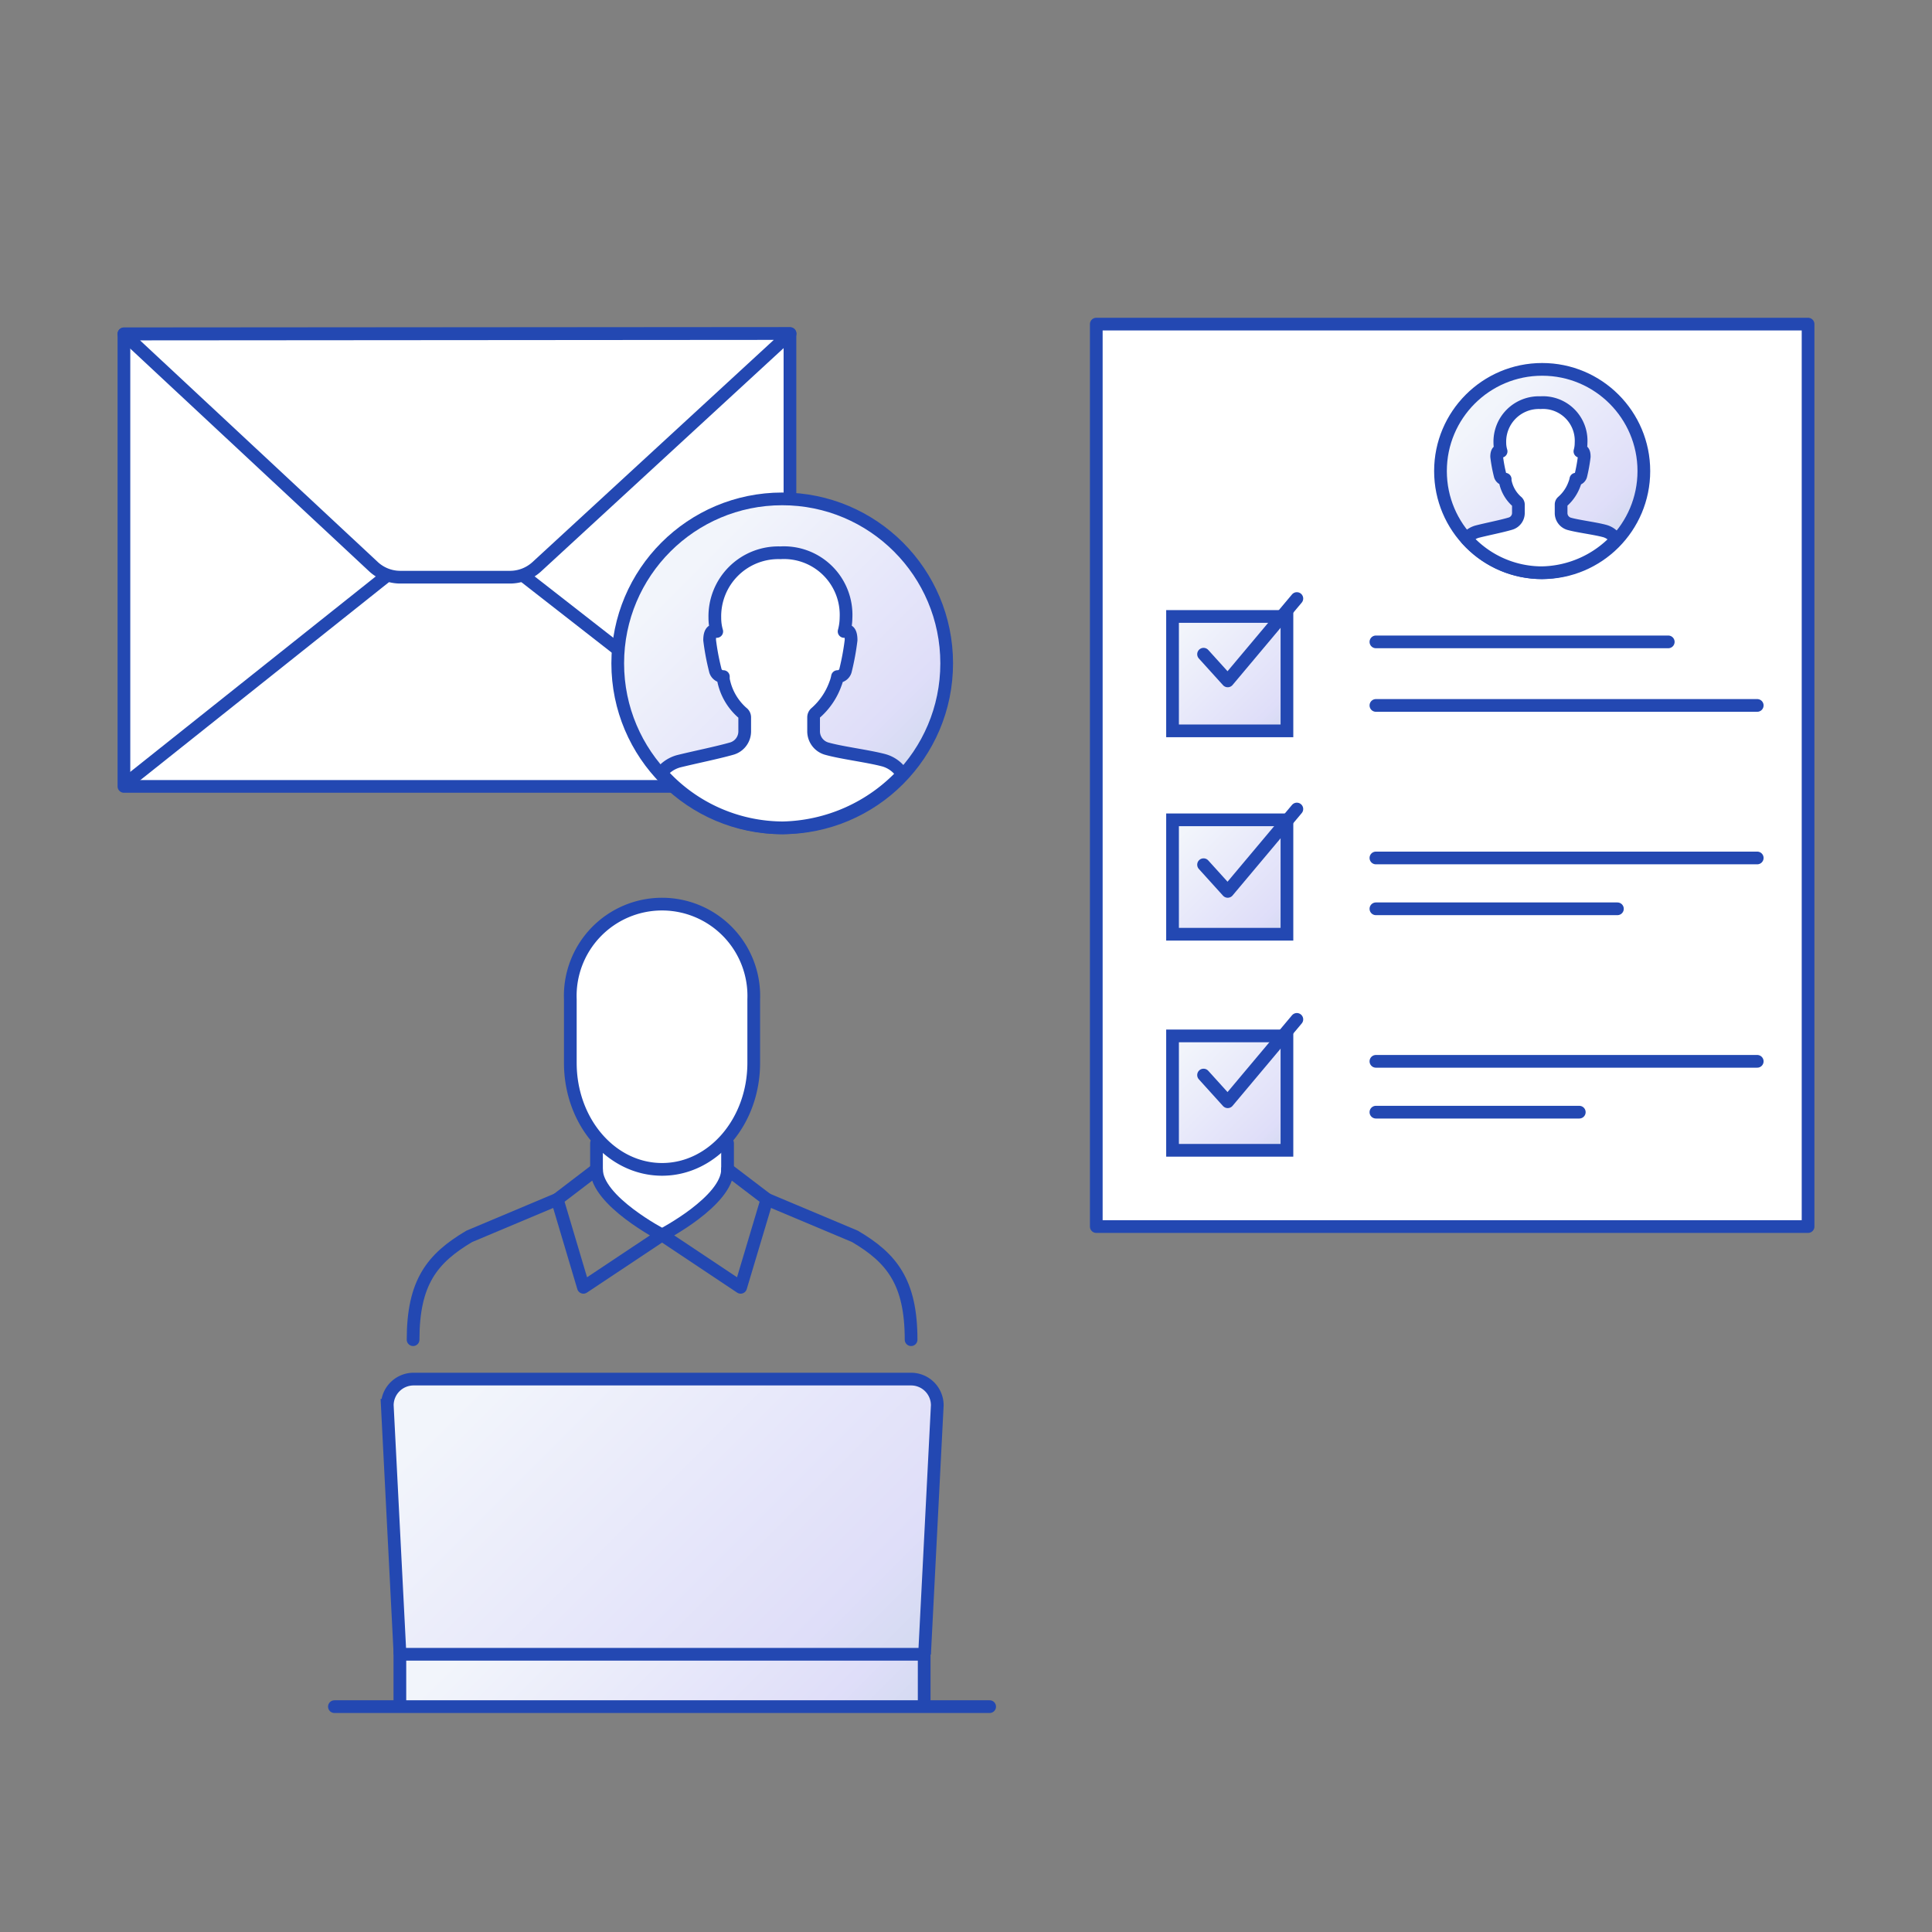
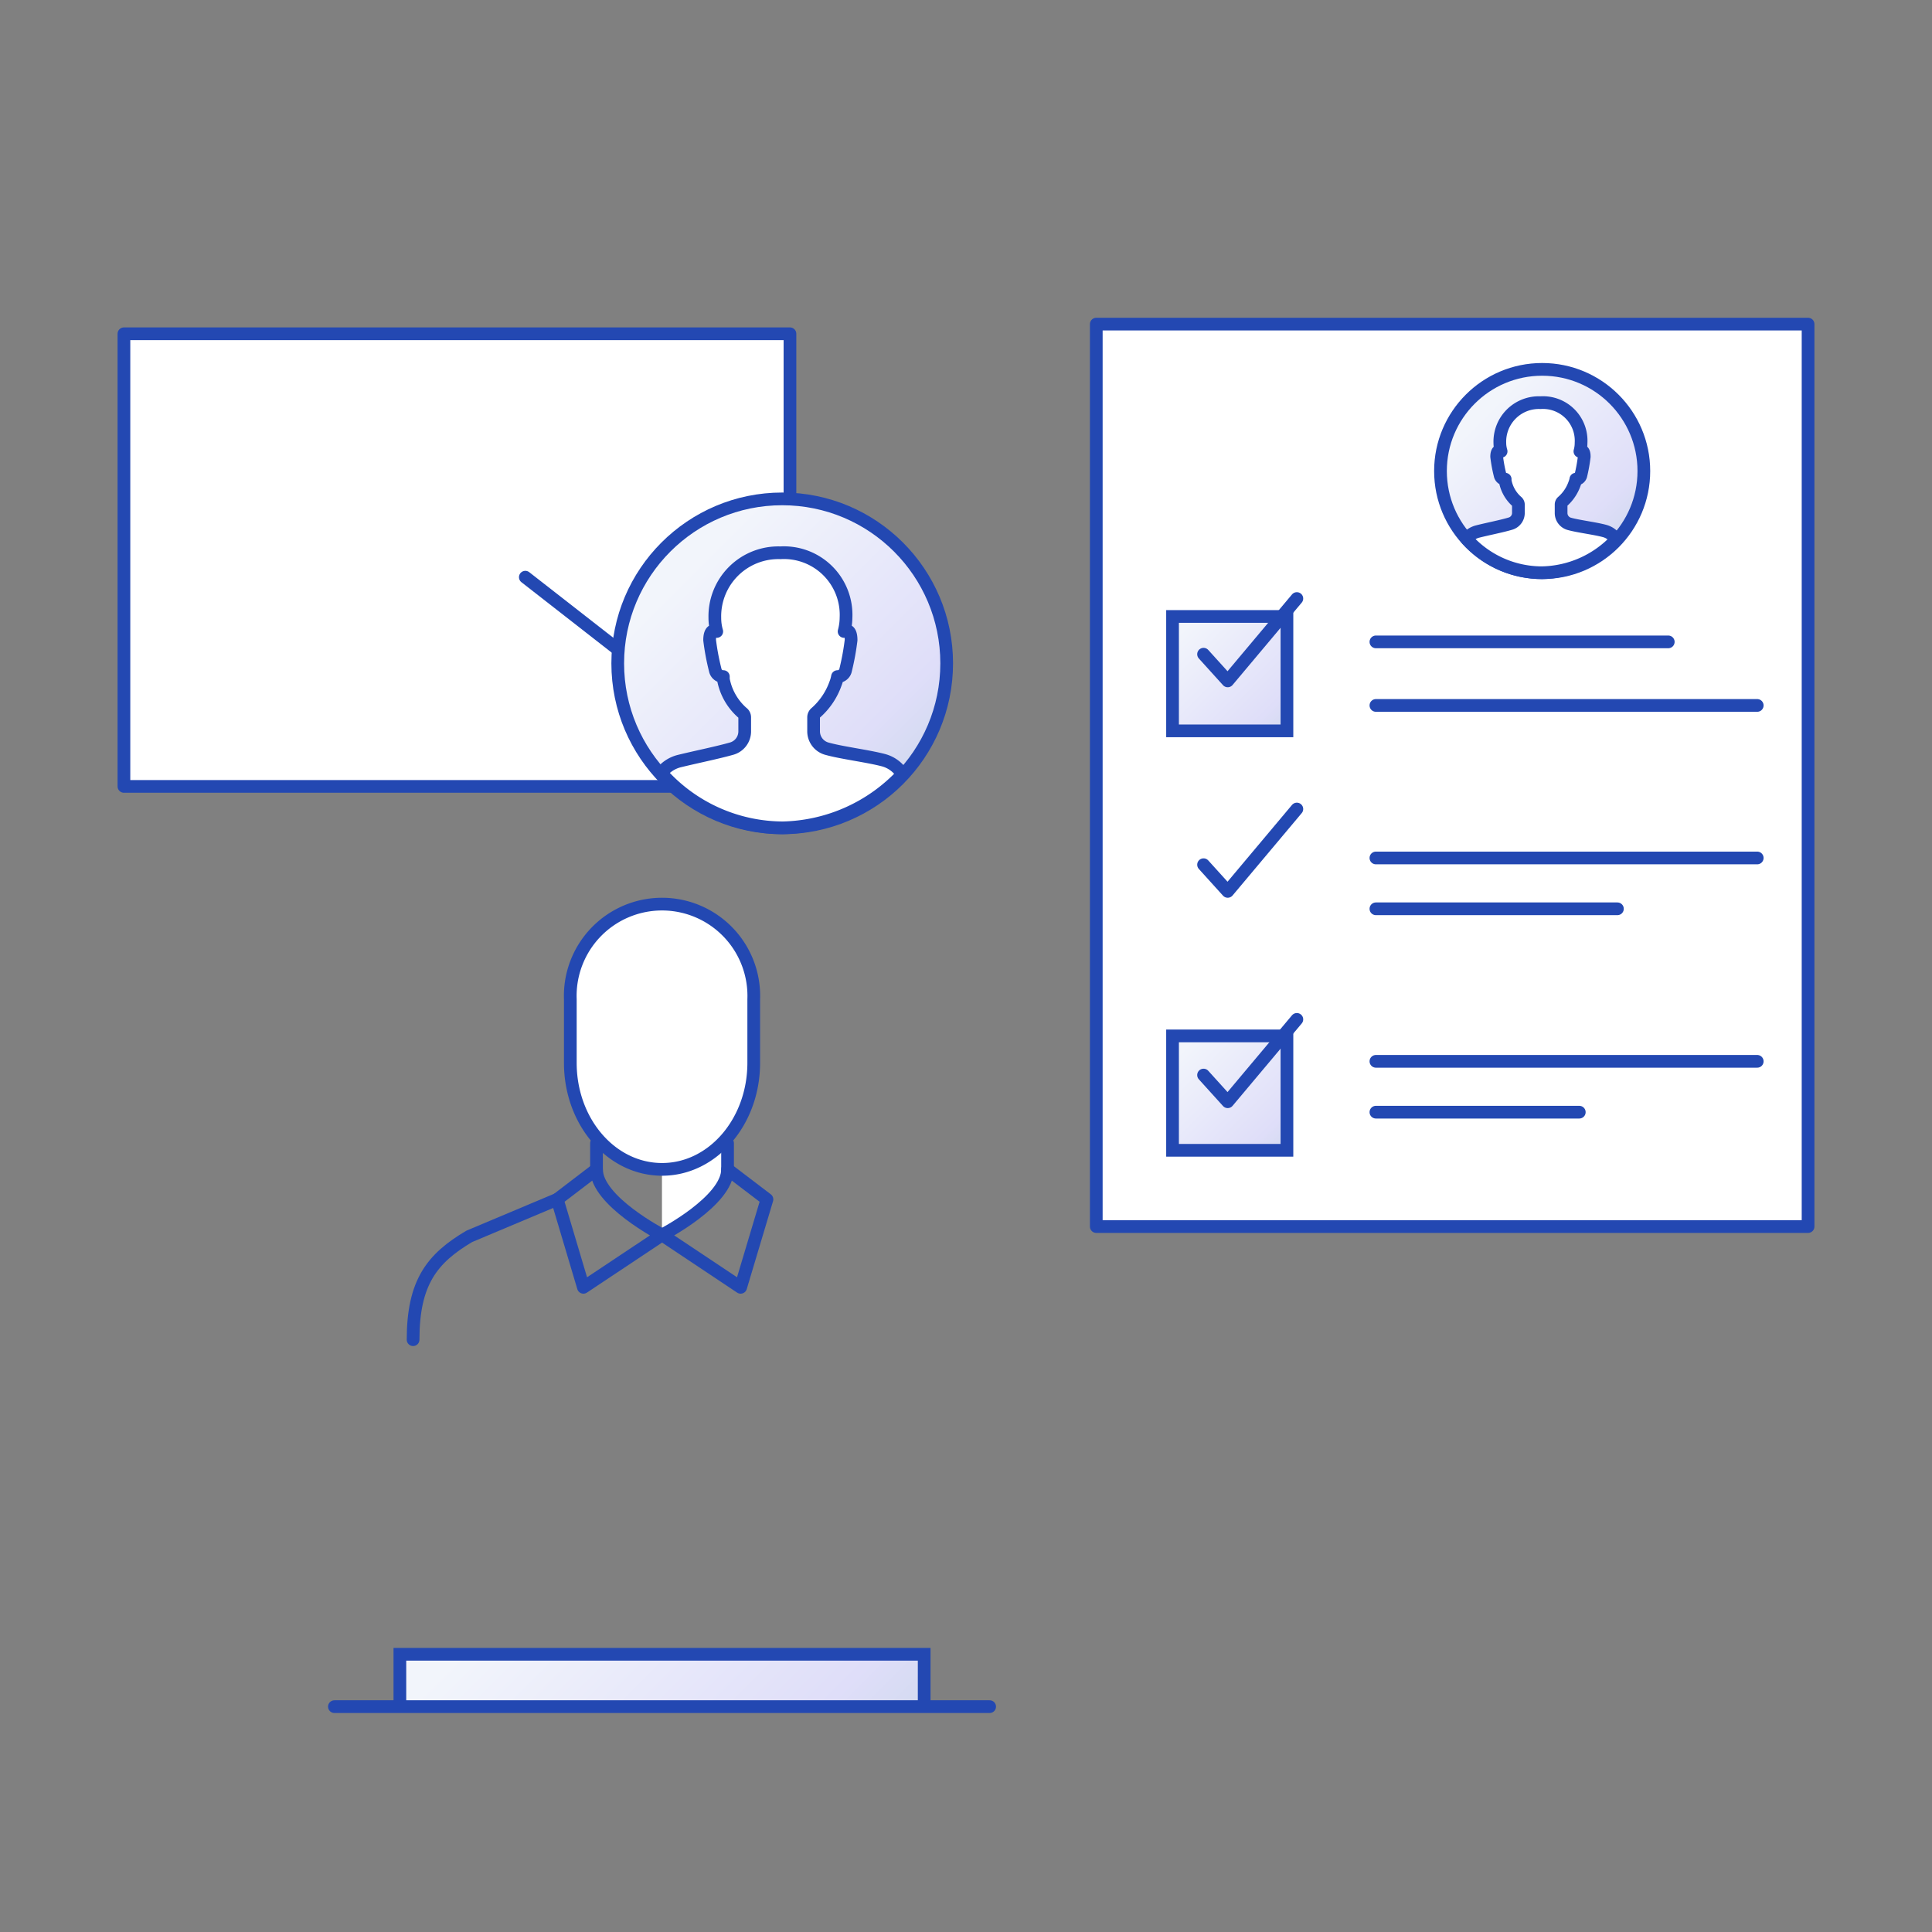
<svg xmlns="http://www.w3.org/2000/svg" xmlns:xlink="http://www.w3.org/1999/xlink" viewBox="0 0 152 152">
  <rect x="0" y="0" width="152" height="152" fill="#808080" stroke="none" />
  <defs>
    <style>.cls-1,.cls-2{fill:#fff;}.cls-10,.cls-2,.cls-3,.cls-4,.cls-5,.cls-6,.cls-7,.cls-8,.cls-9{stroke:#2348b2;}.cls-2,.cls-6{stroke-linecap:round;stroke-linejoin:round;}.cls-10,.cls-3,.cls-4,.cls-5,.cls-7,.cls-8,.cls-9{stroke-miterlimit:10;}.cls-3{fill:url(#名称未設定グラデーション_2);}.cls-4{fill:url(#名称未設定グラデーション_2-2);}.cls-5{fill:url(#名称未設定グラデーション_2-3);}.cls-11,.cls-6{fill:none;}.cls-7{fill:url(#名称未設定グラデーション_2-4);}.cls-8{fill:url(#名称未設定グラデーション_2-5);}.cls-9{fill:url(#名称未設定グラデーション_2-6);}.cls-10{fill:url(#名称未設定グラデーション_2-7);}</style>
    <linearGradient id="名称未設定グラデーション_2" x1="92.25" y1="48.5" x2="101.25" y2="57.5" gradientUnits="userSpaceOnUse">
      <stop offset="0.1" stop-color="#f2f5fb" />
      <stop offset="0.83" stop-color="#dfdef9" />
      <stop offset="1" stop-color="#d3daf0" />
    </linearGradient>
    <linearGradient id="名称未設定グラデーション_2-2" x1="92.25" y1="64.5" x2="101.25" y2="73.5" xlink:href="#名称未設定グラデーション_2" />
    <linearGradient id="名称未設定グラデーション_2-3" x1="92.25" y1="81.5" x2="101.25" y2="90.5" xlink:href="#名称未設定グラデーション_2" />
    <linearGradient id="名称未設定グラデーション_2-4" x1="52.39" y1="43.04" x2="70.69" y2="61.34" xlink:href="#名称未設定グラデーション_2" />
    <linearGradient id="名称未設定グラデーション_2-5" x1="36.41" y1="103.73" x2="67.77" y2="135.09" xlink:href="#名称未設定グラデーション_2" />
    <linearGradient id="名称未設定グラデーション_2-6" x1="40.75" y1="120.87" x2="63.43" y2="143.55" xlink:href="#名称未設定グラデーション_2" />
    <linearGradient id="名称未設定グラデーション_2-7" x1="115.68" y1="31.4" x2="126.99" y2="42.72" xlink:href="#名称未設定グラデーション_2" />
  </defs>
  <g id="レイヤー_2" data-name="レイヤー 2">
    <g id="design">
-       <path class="cls-1" d="M57.24,92c0,2.49-5.16,5.15-5.16,5.15S46.93,94.5,46.93,92V90H57.24v2.38" />
+       <path class="cls-1" d="M57.24,92c0,2.49-5.16,5.15-5.16,5.15V90H57.24v2.38" />
      <rect class="cls-2" x="86.25" y="25.5" width="56" height="71" />
      <rect class="cls-3" x="92.25" y="48.5" width="9" height="9" />
-       <rect class="cls-4" x="92.25" y="64.5" width="9" height="9" />
      <rect class="cls-5" x="92.25" y="81.5" width="9" height="9" />
      <line class="cls-2" x1="108.25" y1="50.5" x2="131.25" y2="50.5" />
      <line class="cls-2" x1="108.25" y1="55.5" x2="138.25" y2="55.5" />
      <line class="cls-2" x1="108.25" y1="67.5" x2="138.25" y2="67.5" />
      <line class="cls-2" x1="108.25" y1="71.5" x2="127.25" y2="71.5" />
      <line class="cls-2" x1="108.25" y1="83.5" x2="138.25" y2="83.5" />
      <line class="cls-2" x1="108.25" y1="87.5" x2="124.25" y2="87.5" />
      <polyline class="cls-6" points="94.69 84.58 96.59 86.68 102.03 80.2" />
      <polyline class="cls-6" points="94.69 68.03 96.59 70.13 102.03 63.65" />
      <polyline class="cls-6" points="94.69 51.47 96.59 53.57 102.03 47.09" />
      <rect class="cls-2" x="9.75" y="26.26" width="52.4" height="35.61" />
-       <line class="cls-2" x1="10.03" y1="61.54" x2="30.29" y2="45.41" />
      <line class="cls-2" x1="41.33" y1="45.41" x2="61.66" y2="61.27" />
-       <path class="cls-2" d="M62.16,26.24,42.23,44.59a3.12,3.12,0,0,1-2.1.82H31.49a3.1,3.1,0,0,1-2.11-.83L9.75,26.28Z" />
      <circle class="cls-7" cx="61.54" cy="52.19" r="12.94" />
      <path class="cls-2" d="M71,60.92a2.51,2.51,0,0,0-1.52-1.12c-1.28-.33-3.33-.58-4.47-.91a1.42,1.42,0,0,1-1-1.37V56.44a.47.47,0,0,1,.18-.37,5.5,5.5,0,0,0,1.54-2.28,2.84,2.84,0,0,0,.16-.56.64.64,0,0,0,.64-.52,20,20,0,0,0,.43-2.35c0-.69-.25-.86-.55-.68a4.26,4.26,0,0,0,.15-1.07,4.89,4.89,0,0,0-5.16-5.12,5,5,0,0,0-5.16,5.12,3.83,3.83,0,0,0,.15,1.07c-.3-.18-.56,0-.56.68a18.71,18.71,0,0,0,.44,2.35.64.64,0,0,0,.64.52l0,.21a4.62,4.62,0,0,0,1.49,2.63.45.45,0,0,1,.19.37v1.08a1.41,1.41,0,0,1-1,1.37c-1.15.33-2.9.68-4.19,1a2.59,2.59,0,0,0-1.38.92,12.87,12.87,0,0,0,9.58,4.32A13.28,13.28,0,0,0,71,60.92Z" />
      <path class="cls-2" d="M52.09,92c-4,0-7.22-3.75-7.22-8.38v-5a7.22,7.22,0,1,1,14.43,0v5C59.3,88.25,56.07,92,52.09,92Z" />
      <line class="cls-6" x1="46.93" y1="89.94" x2="46.93" y2="92.32" />
      <path class="cls-6" d="M46.93,92c0,2.49,5.16,5.16,5.16,5.16l-6.19,4.12-2.06-6.92Z" />
      <path class="cls-6" d="M43.84,94.36l-6.92,2.91C34,99,32.5,100.88,32.5,105.4" />
      <line class="cls-6" x1="57.24" y1="89.94" x2="57.24" y2="92.32" />
      <path class="cls-6" d="M57.24,92c0,2.49-5.15,5.16-5.15,5.16l6.18,4.12,2.07-6.92Z" />
-       <path class="cls-6" d="M60.34,94.36l6.92,2.91c2.91,1.71,4.42,3.61,4.42,8.13" />
-       <path class="cls-8" d="M31.47,130.15l-1-19.59a2.07,2.07,0,0,1,2.07-2.06H71.68a2.06,2.06,0,0,1,2.06,2.06l-1,19.59" />
      <polyline class="cls-9" points="31.46 134.27 31.46 130.15 72.71 130.15 72.71 134.27" />
      <circle class="cls-10" cx="121.33" cy="37.06" r="8" />
      <path class="cls-2" d="M127.15,42.46a1.52,1.52,0,0,0-.93-.69c-.79-.21-2.06-.36-2.77-.56a.88.88,0,0,1-.63-.85v-.67a.3.3,0,0,1,.11-.23,3.33,3.33,0,0,0,.95-1.41,1.69,1.69,0,0,0,.1-.35.39.39,0,0,0,.4-.32,12.72,12.72,0,0,0,.26-1.45c0-.43-.15-.53-.34-.42a2.42,2.42,0,0,0,.09-.66,3,3,0,0,0-3.19-3.17A3.07,3.07,0,0,0,118,34.85a2.32,2.32,0,0,0,.1.66c-.19-.11-.35,0-.35.42a11.41,11.41,0,0,0,.27,1.45.39.39,0,0,0,.4.32.51.51,0,0,0,0,.13,2.85,2.85,0,0,0,.92,1.63.31.31,0,0,1,.12.23v.67a.87.87,0,0,1-.64.84c-.71.21-1.79.42-2.58.62a1.6,1.6,0,0,0-.86.57,7.94,7.94,0,0,0,5.92,2.67A8.21,8.21,0,0,0,127.15,42.46Z" />
      <line class="cls-6" x1="26.31" y1="134.27" x2="77.86" y2="134.27" />
      <rect class="cls-11" width="152" height="152" />
    </g>
  </g>
</svg>